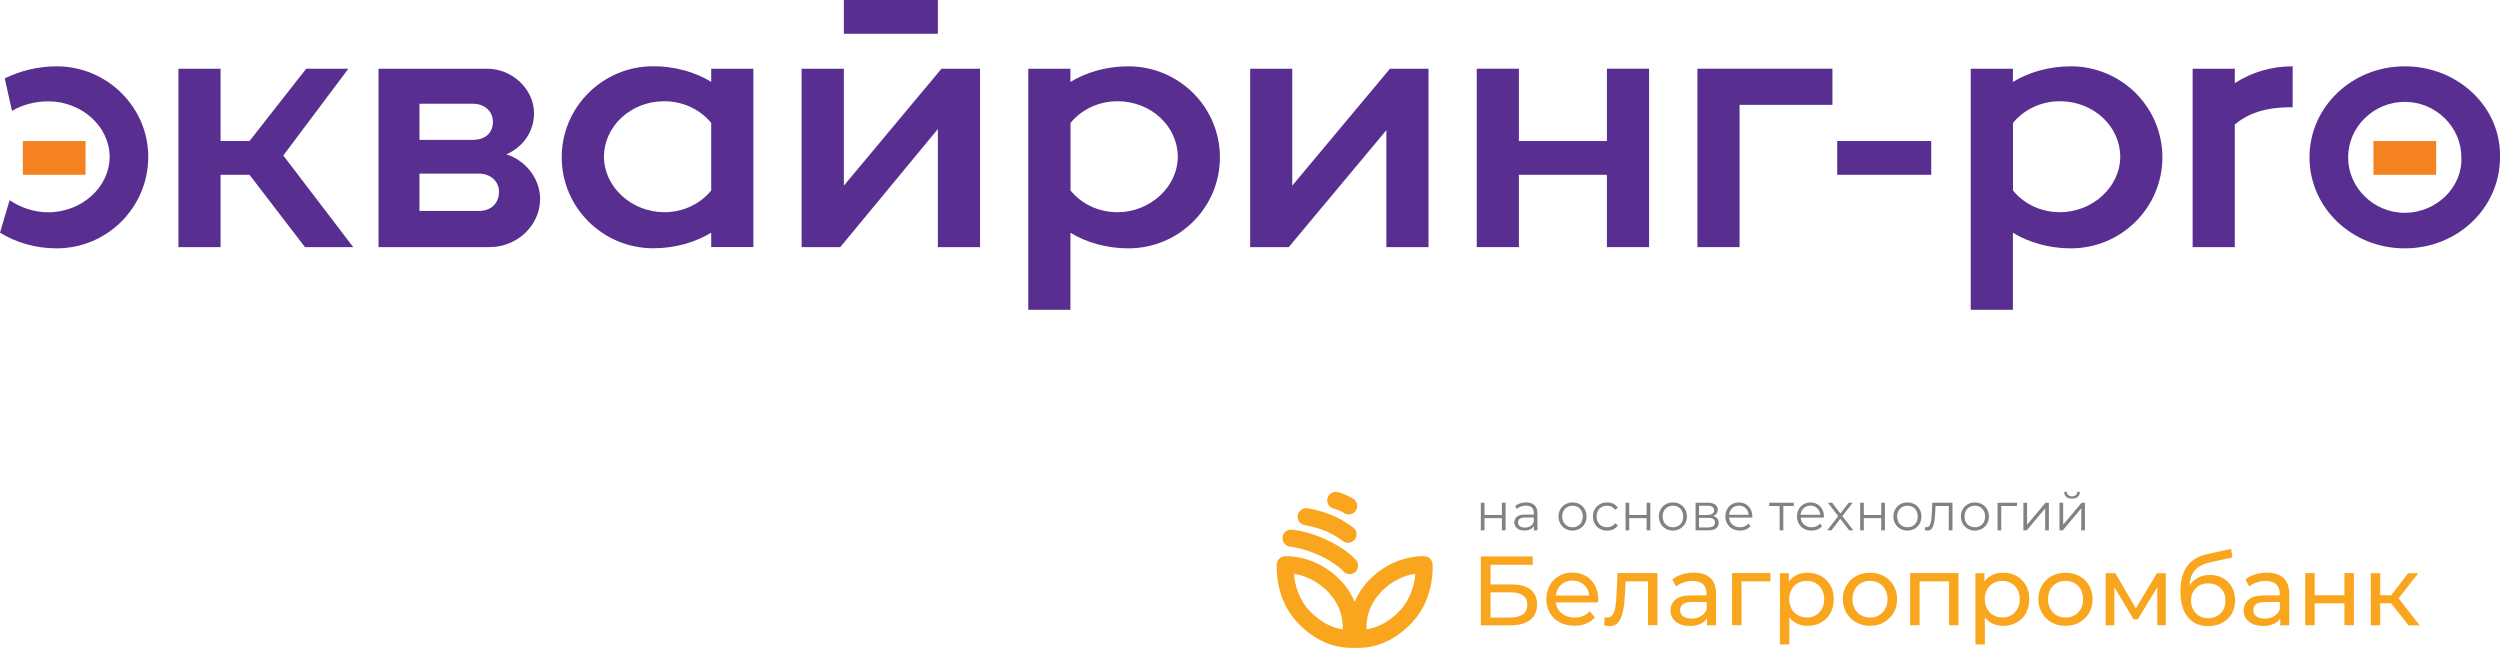
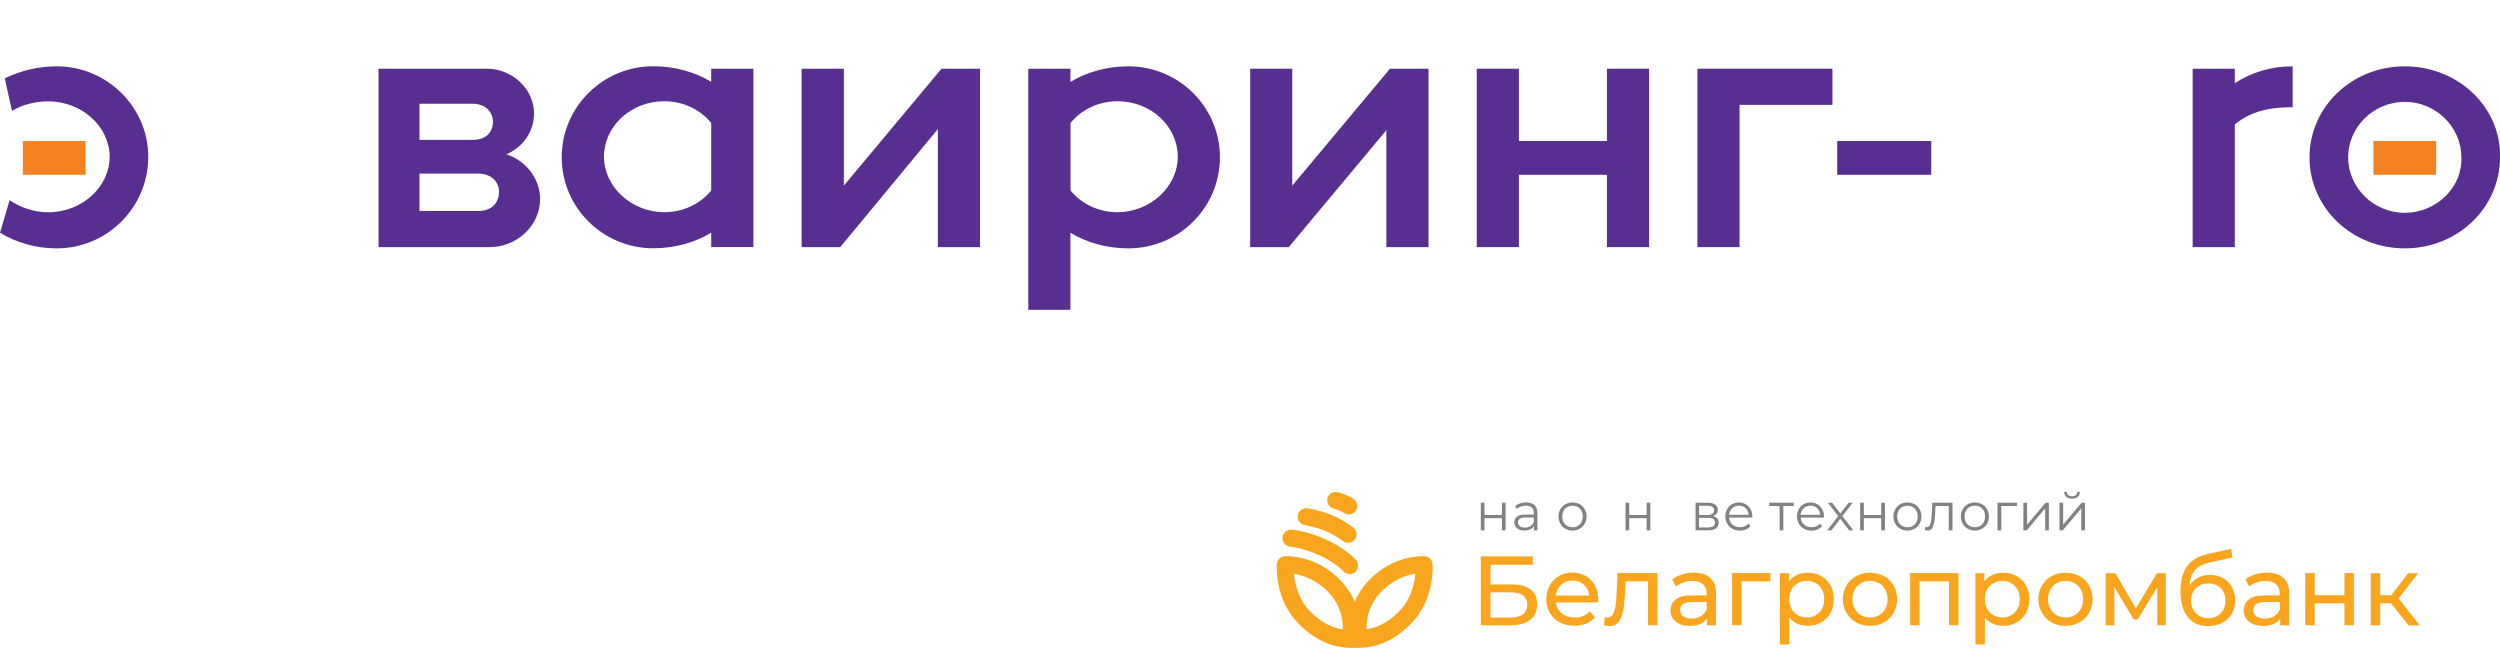
<svg xmlns="http://www.w3.org/2000/svg" id="Layer_1" x="0px" y="0px" viewBox="0 0 283.46 73.47" style="enable-background:new 0 0 283.46 73.47;" xml:space="preserve">
  <style type="text/css"> .st0{fill:#FAA51E;} .st1{fill-rule:evenodd;clip-rule:evenodd;fill:#FAA51E;} .st2{fill:#582E91;} .st3{fill:#F58220;} .st4{fill:#828282;} </style>
  <g>
    <g>
      <path class="st0" d="M167.9,63.09h5.89v0.95H169v2.23h2.43c0.93,0,1.64,0.2,2.12,0.58c0.48,0.38,0.73,0.94,0.73,1.68 c0,0.77-0.26,1.35-0.79,1.76c-0.52,0.41-1.27,0.61-2.25,0.61h-3.34V63.09z M171.21,70.02c0.64,0,1.12-0.12,1.46-0.37 c0.34-0.24,0.5-0.61,0.5-1.08c0-0.94-0.65-1.41-1.97-1.41H169v2.87L171.21,70.02L171.21,70.02z" />
      <path class="st0" d="M181.2,68.3h-4.8c0.07,0.52,0.3,0.94,0.69,1.25c0.39,0.32,0.87,0.47,1.45,0.47c0.71,0,1.27-0.24,1.71-0.71 l0.59,0.69c-0.27,0.31-0.6,0.55-1,0.71c-0.4,0.16-0.84,0.24-1.33,0.24c-0.63,0-1.18-0.13-1.66-0.38 c-0.48-0.26-0.85-0.61-1.12-1.08c-0.26-0.46-0.4-0.98-0.4-1.56c0-0.57,0.13-1.09,0.38-1.55c0.26-0.46,0.61-0.82,1.06-1.08 s0.96-0.38,1.52-0.38s1.07,0.13,1.51,0.38c0.44,0.26,0.79,0.61,1.04,1.08c0.25,0.46,0.38,0.99,0.38,1.58 C181.22,68.05,181.21,68.16,181.2,68.3z M177.01,66.3c-0.34,0.31-0.55,0.72-0.61,1.22h3.8c-0.06-0.5-0.26-0.9-0.61-1.22 s-0.77-0.47-1.29-0.47S177.36,65.99,177.01,66.3z" />
      <path class="st0" d="M187.93,64.98v5.91h-1.07v-4.97h-2.54l-0.07,1.32c-0.04,0.79-0.11,1.46-0.21,1.99s-0.28,0.96-0.51,1.28 c-0.24,0.32-0.57,0.48-0.99,0.48c-0.2,0-0.41-0.03-0.66-0.1l0.07-0.9c0.09,0.02,0.19,0.03,0.27,0.03c0.3,0,0.52-0.13,0.67-0.39 s0.24-0.57,0.29-0.93c0.05-0.36,0.09-0.87,0.12-1.53l0.1-2.19C183.4,64.98,187.93,64.98,187.93,64.98z" />
      <path class="st0" d="M193.92,65.53c0.44,0.4,0.65,1,0.65,1.8v3.57h-1.02v-0.78c-0.18,0.28-0.43,0.48-0.77,0.63 c-0.33,0.15-0.72,0.22-1.18,0.22c-0.66,0-1.19-0.16-1.59-0.48s-0.6-0.74-0.6-1.26c0-0.52,0.19-0.94,0.57-1.25 c0.38-0.32,0.98-0.47,1.81-0.47h1.7V67.3c0-0.46-0.13-0.81-0.4-1.06c-0.27-0.24-0.66-0.37-1.18-0.37c-0.35,0-0.69,0.06-1.02,0.17 c-0.34,0.11-0.62,0.27-0.85,0.46l-0.44-0.8c0.3-0.24,0.67-0.43,1.09-0.57c0.42-0.13,0.87-0.2,1.35-0.2 C192.86,64.93,193.48,65.13,193.92,65.53z M192.86,69.86c0.3-0.18,0.51-0.44,0.65-0.77v-0.83h-1.65c-0.91,0-1.36,0.3-1.36,0.92 c0,0.3,0.11,0.53,0.34,0.7s0.55,0.26,0.96,0.26S192.56,70.05,192.86,69.86z" />
      <path class="st0" d="M200.74,65.92h-3.28v4.97h-1.07v-5.91h4.35V65.92L200.74,65.92z" />
      <path class="st0" d="M206.48,65.31c0.45,0.26,0.81,0.61,1.06,1.06c0.26,0.45,0.38,0.98,0.38,1.57s-0.13,1.12-0.38,1.58 c-0.26,0.46-0.61,0.81-1.06,1.06c-0.45,0.26-0.97,0.38-1.54,0.38c-0.42,0-0.81-0.08-1.16-0.24c-0.35-0.16-0.65-0.4-0.9-0.71v3.06 h-1.07v-8.08h1.02v0.94c0.24-0.33,0.54-0.57,0.9-0.74s0.77-0.25,1.2-0.25C205.52,64.93,206.03,65.06,206.48,65.31z M205.87,69.76 c0.3-0.17,0.54-0.42,0.71-0.73c0.17-0.32,0.26-0.68,0.26-1.09c0-0.41-0.09-0.77-0.26-1.09s-0.41-0.56-0.71-0.73 c-0.3-0.17-0.64-0.26-1.02-0.26c-0.37,0-0.71,0.09-1.01,0.26s-0.54,0.42-0.71,0.73c-0.17,0.31-0.26,0.67-0.26,1.08 s0.09,0.77,0.26,1.09s0.41,0.56,0.71,0.73c0.3,0.17,0.65,0.26,1.02,0.26C205.23,70.03,205.57,69.94,205.87,69.76z" />
      <path class="st0" d="M210.45,70.57c-0.47-0.26-0.83-0.62-1.1-1.08c-0.26-0.46-0.4-0.98-0.4-1.55s0.13-1.1,0.4-1.55 c0.26-0.46,0.63-0.81,1.1-1.07s1-0.38,1.58-0.38c0.59,0,1.11,0.13,1.58,0.38c0.46,0.26,0.83,0.61,1.09,1.07s0.4,0.98,0.4,1.55 s-0.13,1.1-0.4,1.55c-0.26,0.46-0.63,0.81-1.09,1.08c-0.46,0.26-0.99,0.39-1.58,0.39C211.45,70.96,210.92,70.83,210.45,70.57z M213.05,69.76c0.3-0.17,0.54-0.42,0.71-0.73c0.17-0.32,0.26-0.68,0.26-1.09c0-0.41-0.09-0.77-0.26-1.09s-0.4-0.56-0.71-0.73 c-0.3-0.17-0.64-0.26-1.02-0.26s-0.72,0.09-1.02,0.26c-0.3,0.17-0.54,0.42-0.71,0.73c-0.17,0.32-0.26,0.68-0.26,1.09 c0,0.41,0.09,0.77,0.26,1.09s0.41,0.56,0.71,0.73c0.3,0.17,0.64,0.26,1.02,0.26S212.75,69.94,213.05,69.76z" />
      <path class="st0" d="M222.06,64.98v5.91h-1.07v-4.97h-3.34v4.97h-1.07v-5.91C216.58,64.98,222.06,64.98,222.06,64.98z" />
      <path class="st0" d="M228.65,65.31c0.45,0.26,0.81,0.61,1.06,1.06c0.26,0.45,0.38,0.98,0.38,1.57s-0.13,1.12-0.38,1.58 c-0.26,0.46-0.61,0.81-1.06,1.06c-0.45,0.26-0.97,0.38-1.54,0.38c-0.42,0-0.81-0.08-1.16-0.24c-0.35-0.16-0.65-0.4-0.9-0.71v3.06 h-1.07v-8.08H225v0.94c0.24-0.33,0.54-0.57,0.9-0.74s0.77-0.25,1.2-0.25C227.68,64.93,228.2,65.06,228.65,65.31z M228.04,69.76 c0.3-0.17,0.54-0.42,0.71-0.73c0.17-0.32,0.26-0.68,0.26-1.09c0-0.41-0.09-0.77-0.26-1.09s-0.41-0.56-0.71-0.73 c-0.3-0.17-0.64-0.26-1.02-0.26c-0.37,0-0.71,0.09-1.01,0.26s-0.54,0.42-0.71,0.73c-0.17,0.31-0.26,0.67-0.26,1.08 s0.09,0.77,0.26,1.09s0.41,0.56,0.71,0.73c0.3,0.17,0.65,0.26,1.02,0.26C227.4,70.03,227.74,69.94,228.04,69.76z" />
      <path class="st0" d="M232.62,70.57c-0.47-0.26-0.83-0.62-1.1-1.08c-0.26-0.46-0.4-0.98-0.4-1.55s0.13-1.1,0.4-1.55 c0.26-0.46,0.63-0.81,1.1-1.07s1-0.38,1.58-0.38c0.59,0,1.11,0.13,1.58,0.38c0.46,0.26,0.83,0.61,1.09,1.07s0.4,0.98,0.4,1.55 s-0.13,1.1-0.4,1.55c-0.26,0.46-0.63,0.81-1.09,1.08c-0.46,0.26-0.99,0.39-1.58,0.39C233.62,70.96,233.08,70.83,232.62,70.57z M235.22,69.76c0.3-0.17,0.54-0.42,0.71-0.73c0.17-0.32,0.26-0.68,0.26-1.09c0-0.41-0.09-0.77-0.26-1.09s-0.4-0.56-0.71-0.73 c-0.3-0.17-0.64-0.26-1.02-0.26s-0.72,0.09-1.02,0.26c-0.3,0.17-0.54,0.42-0.71,0.73c-0.17,0.32-0.26,0.68-0.26,1.09 c0,0.41,0.09,0.77,0.26,1.09s0.41,0.56,0.71,0.73c0.3,0.17,0.64,0.26,1.02,0.26C234.58,70.03,234.92,69.94,235.22,69.76z" />
      <path class="st0" d="M245.57,64.98v5.91h-0.97v-4.31l-2.21,3.65h-0.47l-2.19-3.66v4.33h-0.98v-5.91h1.1l2.32,3.99l2.39-3.99h1.01 V64.98z" />
      <path class="st0" d="M252.06,65.56c0.43,0.24,0.77,0.59,1.01,1.02c0.24,0.44,0.36,0.93,0.36,1.49c0,0.57-0.13,1.08-0.38,1.52 c-0.26,0.44-0.62,0.79-1.08,1.03s-1,0.37-1.59,0.37c-1,0-1.78-0.34-2.33-1.03s-0.82-1.66-0.82-2.91c0-1.21,0.25-2.16,0.75-2.85 c0.5-0.69,1.26-1.14,2.29-1.37l2.7-0.6l0.15,0.98l-2.49,0.54c-0.77,0.17-1.35,0.46-1.73,0.87c-0.38,0.41-0.59,1-0.65,1.76 c0.26-0.38,0.58-0.67,0.98-0.88s0.85-0.31,1.35-0.31C251.13,65.19,251.62,65.31,252.06,65.56z M251.4,69.84 c0.3-0.17,0.52-0.4,0.69-0.71c0.16-0.3,0.24-0.65,0.24-1.03c0-0.59-0.18-1.06-0.54-1.41c-0.36-0.36-0.83-0.54-1.41-0.54 s-1.05,0.18-1.41,0.54s-0.54,0.83-0.54,1.41c0,0.38,0.08,0.73,0.25,1.03c0.17,0.3,0.4,0.54,0.7,0.71s0.63,0.26,1,0.26 C250.77,70.09,251.11,70,251.4,69.84z" />
      <path class="st0" d="M258.91,65.53c0.44,0.4,0.65,1,0.65,1.8v3.57h-1.02v-0.78c-0.18,0.28-0.43,0.48-0.77,0.63 c-0.33,0.15-0.72,0.22-1.18,0.22c-0.66,0-1.19-0.16-1.59-0.48s-0.6-0.74-0.6-1.26c0-0.52,0.19-0.94,0.57-1.25 c0.38-0.32,0.98-0.47,1.81-0.47h1.7V67.3c0-0.46-0.13-0.81-0.4-1.06c-0.27-0.24-0.66-0.37-1.18-0.37c-0.35,0-0.69,0.06-1.02,0.17 c-0.34,0.11-0.62,0.27-0.85,0.46l-0.44-0.8c0.3-0.24,0.67-0.43,1.09-0.57c0.42-0.13,0.87-0.2,1.35-0.2 C257.86,64.93,258.48,65.13,258.91,65.53z M257.85,69.86c0.3-0.18,0.51-0.44,0.65-0.77v-0.83h-1.65c-0.91,0-1.36,0.3-1.36,0.92 c0,0.3,0.11,0.53,0.34,0.7s0.55,0.26,0.96,0.26S257.55,70.05,257.85,69.86z" />
      <path class="st0" d="M261.38,64.98h1.07v2.51h3.37v-2.51h1.07v5.91h-1.07v-2.48h-3.37v2.48h-1.07V64.98z" />
      <path class="st0" d="M271.1,68.4h-1.22v2.5h-1.07v-5.91h1.07v2.5h1.25l1.92-2.5h1.15l-2.24,2.85l2.4,3.07h-1.26L271.1,68.4z" />
    </g>
    <path class="st1" d="M147.91,59.53L147.91,59.53c0.01,0,1.18,0.22,2.27,0.62c0.59,0.24,1.08,0.52,1.43,0.75 c0.38,0.24,0.64,0.44,0.65,0.44l0,0c0.42,0.32,1.02,0.25,1.35-0.17c0.32-0.42,0.25-1.02-0.17-1.35c-0.05-0.04-1.27-0.98-2.58-1.47 c-1.35-0.55-2.55-0.71-2.6-0.71c-0.52-0.09-1.02,0.26-1.12,0.78C147.05,58.94,147.39,59.44,147.91,59.53 M151.22,57.67 c0.61,0.14,1.18,0.5,1.19,0.51l0,0c0.45,0.28,1.04,0.15,1.33-0.3c0.28-0.45,0.15-1.04-0.3-1.33c-0.08-0.05-0.86-0.54-1.77-0.75 c-0.52-0.12-1.04,0.2-1.16,0.71S150.71,57.55,151.22,57.67z M146.26,61.98L146.26,61.98c0.01,0,1.36,0.11,3.19,0.92 c1.91,0.85,2.81,1.8,2.81,1.81l-0.01-0.01c0.31,0.43,0.91,0.53,1.34,0.22s0.53-0.91,0.22-1.35c-0.09-0.12-1.15-1.36-3.56-2.44 c-2.1-0.94-3.67-1.06-3.75-1.07c-0.52-0.07-1.01,0.3-1.08,0.83C145.36,61.43,145.73,61.92,146.26,61.98z M158.77,69.18 c-1.47,1.59-2.96,2.05-3.82,2.17c-0.05-0.94,0.13-2.62,1.6-4.19c1.41-1.49,2.97-1.97,3.93-2.11 C160.39,66.11,160.02,67.83,158.77,69.18z M152.24,71.36c-0.86-0.12-2.35-0.58-3.82-2.17c-1.25-1.36-1.62-3.08-1.71-4.13 c0.96,0.15,2.52,0.63,3.93,2.11C152.11,68.73,152.29,70.42,152.24,71.36z M162.43,63.95c-0.04-0.48-0.42-0.85-0.89-0.88 c-0.14-0.01-3.55-0.22-6.38,2.78c-0.75,0.79-1.24,1.61-1.56,2.39c-0.32-0.78-0.82-1.6-1.56-2.39c-2.83-2.99-6.24-2.79-6.38-2.78 c-0.48,0.03-0.85,0.41-0.89,0.88c-0.01,0.15-0.26,3.82,2.25,6.54c2.89,3.13,5.77,2.97,6.61,2.97c0.85,0,3.68,0.16,6.56-2.97 C162.69,67.77,162.44,64.11,162.43,63.95z" />
  </g>
  <g>
    <g>
      <path class="st2" d="M57.41,17.5c1.91-0.82,3.14-2.6,3.14-4.65c0-2.73-2.46-5.06-5.33-5.06c-0.14,0-12.3,0-12.3,0v20.23 c0,0,0,0,0.14,0c0.96,0,11.76,0,12.44,0c3.14,0,5.74-2.46,5.74-5.47C61.23,20.23,59.59,18.18,57.41,17.5z M47.56,11.76h6.01 c1.5,0,2.32,0.96,2.32,2.05s-0.68,2.05-2.32,2.05h-6.01V11.76z M54.26,23.92h-6.7v-4.24h6.7c1.44,0,2.32,0.96,2.32,2.05 C56.59,22.83,55.9,23.92,54.26,23.92z" />
    </g>
-     <rect x="95.68" class="st2" width="10.66" height="3.83" />
    <rect x="208.31" y="15.99" class="st2" width="10.66" height="3.83" />
    <path class="st2" d="M116.59,7.79v27.34h4.78v-8.74c1.78,1.09,4.1,1.77,6.56,1.77c5.74,0,10.39-4.62,10.39-10.32 c0-5.7-4.65-10.32-10.39-10.32c-2.46,0-4.78,0.68-6.56,1.77V7.79H116.59z M121.38,13.94c1.23-1.5,3.14-2.46,5.33-2.46 c3.83,0,6.83,2.87,6.83,6.29c0,3.42-3.14,6.29-6.83,6.29c-2.19,0-4.1-0.96-5.33-2.46V13.94z" />
    <path class="st2" d="M80.64,7.79v1.49c-1.78-1.09-4.1-1.77-6.56-1.77c-5.74,0-10.39,4.62-10.39,10.32c0,5.7,4.65,10.32,10.39,10.32 c2.46,0,4.78-0.68,6.56-1.77v1.63h4.78V7.79H80.64z M80.64,21.6c-1.23,1.5-3.14,2.46-5.33,2.46c-3.69,0-6.83-2.87-6.83-6.29 c0-3.42,3.01-6.29,6.83-6.29c2.19,0,4.1,0.96,5.33,2.46V21.6z" />
    <polygon class="st2" points="90.89,7.79 95.68,7.79 95.68,21.05 106.75,7.79 111.12,7.79 111.12,28.02 106.34,28.02 106.34,14.63 95.27,28.02 90.89,28.02 " />
-     <polygon class="st2" points="32.12,17.63 39.5,7.79 34.72,7.79 28.29,15.99 25.01,15.99 25.01,7.79 20.23,7.79 20.23,28.02 25.01,28.02 25.01,19.82 28.29,19.82 34.58,28.02 40.05,28.02 " />
    <rect x="2.59" y="15.99" class="st3" width="7.11" height="3.83" />
    <path class="st2" d="M6.42,7.52c-2.19,0-4.24,0.55-5.88,1.37l0.82,3.69c1.09-0.68,2.6-1.09,4.1-1.09c3.83,0,6.97,2.87,6.97,6.29 s-3.14,6.29-6.97,6.29c-1.64,0-3.14-0.55-4.37-1.37L0,26.38c1.78,1.09,3.96,1.78,6.42,1.78c5.74,0,10.39-4.65,10.39-10.39 C16.81,12.17,12.16,7.52,6.42,7.52z" />
-     <path class="st2" d="M223.45,7.79v27.34h4.78v-8.74c1.78,1.09,4.1,1.77,6.56,1.77c5.74,0,10.39-4.62,10.39-10.32 c0-5.7-4.65-10.32-10.39-10.32c-2.46,0-4.78,0.68-6.56,1.77V7.79H223.45z M228.24,13.94c1.23-1.5,3.14-2.46,5.33-2.46 c3.83,0,6.83,2.87,6.83,6.29c0,3.42-3.14,6.29-6.83,6.29c-2.19,0-4.1-0.96-5.33-2.46V13.94z" />
    <path class="st2" d="M141.74,7.79h4.78v13.26L157.6,7.79h4.37v20.23h-4.78V14.76l-11.07,13.26h-4.37V7.79z" />
    <path class="st2" d="M167.44,7.79h4.78v8.2h9.98v-8.2h4.78v20.23h-4.78v-8.2h-9.98v8.2h-4.78V7.79z" />
    <path class="st2" d="M253.39,9.43V7.79h-4.78v20.23h4.78v-13.9c2.18-1.86,4.93-1.96,6.56-1.96V7.52 C257.49,7.52,255.3,8.2,253.39,9.43z" />
    <rect x="269.11" y="15.99" class="st3" width="7.11" height="3.83" />
    <path class="st2" d="M272.66,7.52c-6.01,0-10.8,4.62-10.8,10.32c0,5.7,4.78,10.32,10.8,10.32s10.8-4.62,10.8-10.32 C283.6,12.13,278.68,7.52,272.66,7.52z M272.66,24.13c-3.55,0-6.42-2.87-6.42-6.29c0-3.42,2.87-6.29,6.42-6.29 c3.55,0,6.42,2.87,6.42,6.29C279.22,21.25,276.22,24.13,272.66,24.13z" />
    <path class="st2" d="M197.24,11.89v16.13h-4.78V7.79h15.31v4.1H197.24z" />
  </g>
  <g>
    <path class="st4" d="M167.9,57h0.42v1.39h1.97V57h0.42v3.13h-0.42v-1.38h-1.97v1.38h-0.42V57z" />
    <path class="st4" d="M173.99,57.28c0.22,0.2,0.33,0.5,0.33,0.91v1.94h-0.4v-0.49c-0.09,0.16-0.24,0.29-0.42,0.38 s-0.4,0.13-0.66,0.13c-0.35,0-0.63-0.08-0.83-0.25c-0.21-0.17-0.31-0.39-0.31-0.66s0.09-0.48,0.29-0.65 c0.2-0.17,0.5-0.24,0.92-0.24h1v-0.19c0-0.27-0.07-0.48-0.23-0.62c-0.15-0.14-0.37-0.21-0.66-0.21c-0.2,0-0.39,0.03-0.57,0.1 c-0.18,0.07-0.34,0.15-0.47,0.27l-0.19-0.32c0.16-0.13,0.35-0.24,0.57-0.31s0.46-0.11,0.7-0.11 C173.46,56.98,173.78,57.08,173.99,57.28z M173.52,59.66c0.17-0.11,0.3-0.27,0.38-0.47v-0.51h-0.98c-0.54,0-0.8,0.19-0.8,0.56 c0,0.18,0.07,0.32,0.21,0.43s0.34,0.15,0.59,0.15C173.15,59.82,173.35,59.77,173.52,59.66z" />
    <path class="st4" d="M177.49,59.95c-0.24-0.13-0.43-0.32-0.57-0.57s-0.21-0.52-0.21-0.82s0.07-0.58,0.21-0.82s0.33-0.43,0.57-0.57 c0.24-0.13,0.51-0.2,0.81-0.2s0.57,0.07,0.81,0.2c0.24,0.13,0.43,0.32,0.57,0.57s0.21,0.52,0.21,0.82s-0.07,0.58-0.21,0.82 c-0.13,0.24-0.33,0.43-0.57,0.57c-0.24,0.13-0.51,0.21-0.81,0.21S177.73,60.09,177.49,59.95z M178.9,59.63 c0.17-0.1,0.32-0.24,0.41-0.43c0.1-0.19,0.15-0.4,0.15-0.64c0-0.24-0.05-0.45-0.15-0.64c-0.1-0.19-0.24-0.33-0.41-0.43 s-0.38-0.15-0.6-0.15s-0.42,0.05-0.6,0.15c-0.17,0.1-0.32,0.24-0.42,0.43c-0.1,0.19-0.15,0.4-0.15,0.64c0,0.24,0.05,0.45,0.15,0.64 c0.1,0.19,0.24,0.33,0.42,0.43c0.17,0.1,0.38,0.15,0.6,0.15C178.52,59.79,178.72,59.73,178.9,59.63z" />
-     <path class="st4" d="M181.39,59.96c-0.24-0.13-0.44-0.32-0.57-0.57c-0.14-0.24-0.21-0.52-0.21-0.83s0.07-0.58,0.21-0.82 s0.33-0.43,0.57-0.57s0.52-0.2,0.83-0.2c0.27,0,0.51,0.05,0.72,0.15c0.22,0.11,0.38,0.26,0.5,0.46l-0.32,0.22 c-0.1-0.15-0.24-0.27-0.39-0.35c-0.16-0.08-0.33-0.11-0.52-0.11c-0.23,0-0.43,0.05-0.61,0.15c-0.18,0.1-0.32,0.24-0.42,0.43 c-0.1,0.19-0.15,0.4-0.15,0.64s0.05,0.46,0.15,0.64c0.1,0.18,0.24,0.33,0.42,0.43s0.38,0.15,0.61,0.15c0.19,0,0.36-0.04,0.52-0.11 s0.29-0.19,0.39-0.34l0.32,0.22c-0.12,0.2-0.29,0.36-0.5,0.46c-0.22,0.11-0.46,0.15-0.72,0.15 C181.91,60.16,181.63,60.09,181.39,59.96z" />
    <path class="st4" d="M184.31,57h0.42v1.39h1.97V57h0.42v3.13h-0.42v-1.38h-1.97v1.38h-0.42V57z" />
-     <path class="st4" d="M188.87,59.95c-0.24-0.13-0.43-0.32-0.57-0.57s-0.21-0.52-0.21-0.82s0.07-0.58,0.21-0.82 c0.14-0.24,0.33-0.43,0.57-0.57c0.24-0.13,0.51-0.2,0.81-0.2s0.57,0.07,0.81,0.2c0.24,0.13,0.43,0.32,0.57,0.57 c0.13,0.24,0.21,0.52,0.21,0.82s-0.07,0.58-0.21,0.82s-0.33,0.43-0.57,0.57c-0.24,0.13-0.51,0.21-0.81,0.21 C189.39,60.16,189.11,60.09,188.87,59.95z M190.29,59.63c0.17-0.1,0.32-0.24,0.41-0.43c0.1-0.19,0.15-0.4,0.15-0.64 c0-0.24-0.05-0.45-0.15-0.64c-0.1-0.19-0.24-0.33-0.41-0.43s-0.38-0.15-0.6-0.15s-0.42,0.05-0.6,0.15 c-0.17,0.1-0.32,0.24-0.42,0.43s-0.15,0.4-0.15,0.64c0,0.24,0.05,0.45,0.15,0.64s0.24,0.33,0.42,0.43c0.17,0.1,0.38,0.15,0.6,0.15 S190.11,59.73,190.29,59.63z" />
    <path class="st4" d="M194.87,59.28c0,0.28-0.1,0.48-0.3,0.63s-0.5,0.22-0.9,0.22h-1.42V57h1.38c0.36,0,0.64,0.07,0.84,0.21 s0.3,0.34,0.3,0.59c0,0.17-0.05,0.32-0.14,0.44s-0.22,0.21-0.39,0.27C194.65,58.61,194.87,58.87,194.87,59.28z M192.65,58.39h0.94 c0.24,0,0.43-0.05,0.56-0.13c0.13-0.09,0.2-0.22,0.2-0.4s-0.07-0.3-0.2-0.39c-0.13-0.09-0.32-0.13-0.56-0.13h-0.94V58.39z M194.25,59.67c0.13-0.09,0.2-0.22,0.2-0.41s-0.06-0.32-0.18-0.41s-0.32-0.13-0.59-0.13h-1.04v1.09h1 C193.91,59.8,194.12,59.75,194.25,59.67z" />
    <path class="st4" d="M198.67,58.69h-2.62c0.03,0.32,0.15,0.59,0.38,0.79c0.23,0.2,0.51,0.3,0.85,0.3c0.2,0,0.37-0.03,0.54-0.1 c0.16-0.07,0.3-0.17,0.42-0.31l0.24,0.28c-0.14,0.17-0.31,0.3-0.52,0.38c-0.21,0.09-0.44,0.13-0.69,0.13 c-0.32,0-0.61-0.07-0.85-0.21c-0.25-0.13-0.44-0.32-0.58-0.57s-0.21-0.52-0.21-0.82s0.07-0.58,0.2-0.82s0.32-0.43,0.55-0.57 c0.23-0.13,0.49-0.2,0.78-0.2s0.55,0.07,0.78,0.2s0.41,0.32,0.55,0.57c0.13,0.24,0.2,0.52,0.2,0.83L198.67,58.69z M196.4,57.62 c-0.2,0.2-0.32,0.44-0.35,0.75h2.22c-0.03-0.31-0.14-0.56-0.35-0.75c-0.2-0.2-0.46-0.29-0.77-0.29 C196.86,57.34,196.6,57.43,196.4,57.62z" />
    <path class="st4" d="M203.38,57.37h-1.18v2.76h-0.42v-2.76h-1.18V57h2.79v0.37H203.38z" />
    <path class="st4" d="M206.79,58.69h-2.62c0.03,0.32,0.15,0.59,0.38,0.79c0.23,0.2,0.51,0.3,0.85,0.3c0.2,0,0.37-0.03,0.54-0.1 c0.16-0.07,0.3-0.17,0.42-0.31l0.24,0.28c-0.14,0.17-0.31,0.3-0.52,0.38c-0.21,0.09-0.44,0.13-0.69,0.13 c-0.32,0-0.61-0.07-0.85-0.21c-0.25-0.13-0.44-0.32-0.58-0.57s-0.21-0.52-0.21-0.82s0.07-0.58,0.2-0.82 c0.13-0.24,0.32-0.43,0.55-0.57c0.23-0.13,0.49-0.2,0.78-0.2s0.55,0.07,0.78,0.2s0.41,0.32,0.55,0.57c0.13,0.24,0.2,0.52,0.2,0.83 L206.79,58.69z M204.51,57.62c-0.2,0.2-0.32,0.44-0.35,0.75h2.22c-0.03-0.31-0.14-0.56-0.35-0.75c-0.2-0.2-0.46-0.29-0.77-0.29 C204.97,57.34,204.72,57.43,204.51,57.62z" />
    <path class="st4" d="M209.66,60.13l-1-1.31l-1,1.31h-0.48l1.24-1.61L207.25,57h0.48l0.94,1.22l0.94-1.22h0.46l-1.18,1.52l1.25,1.61 H209.66z" />
    <path class="st4" d="M210.91,57h0.42v1.39h1.97V57h0.42v3.13h-0.42v-1.38h-1.97v1.38h-0.42V57z" />
    <path class="st4" d="M215.46,59.95c-0.24-0.13-0.43-0.32-0.57-0.57c-0.14-0.24-0.21-0.52-0.21-0.82s0.07-0.58,0.21-0.82 s0.33-0.43,0.57-0.57s0.51-0.2,0.81-0.2s0.57,0.07,0.81,0.2s0.43,0.32,0.57,0.57s0.21,0.52,0.21,0.82s-0.07,0.58-0.21,0.82 c-0.13,0.24-0.33,0.43-0.57,0.57c-0.24,0.13-0.51,0.21-0.81,0.21C215.98,60.16,215.71,60.09,215.46,59.95z M216.88,59.63 c0.17-0.1,0.32-0.24,0.41-0.43c0.1-0.19,0.15-0.4,0.15-0.64c0-0.24-0.05-0.45-0.15-0.64c-0.1-0.19-0.24-0.33-0.41-0.43 s-0.38-0.15-0.6-0.15s-0.42,0.05-0.6,0.15c-0.17,0.1-0.32,0.24-0.42,0.43c-0.1,0.19-0.15,0.4-0.15,0.64c0,0.24,0.05,0.45,0.15,0.64 c0.1,0.19,0.24,0.33,0.42,0.43c0.17,0.1,0.38,0.15,0.6,0.15S216.7,59.73,216.88,59.63z" />
    <path class="st4" d="M221.38,57v3.13h-0.42v-2.76h-1.5l-0.04,0.77c-0.03,0.65-0.11,1.15-0.23,1.5s-0.33,0.52-0.64,0.52 c-0.08,0-0.18-0.01-0.3-0.05l0.03-0.36c0.07,0.01,0.12,0.03,0.15,0.03c0.16,0,0.29-0.07,0.37-0.23c0.08-0.15,0.14-0.34,0.17-0.56 s0.05-0.52,0.07-0.88l0.05-1.12L221.38,57L221.38,57z" />
    <path class="st4" d="M223.11,59.95c-0.24-0.13-0.43-0.32-0.57-0.57c-0.14-0.24-0.21-0.52-0.21-0.82s0.07-0.58,0.21-0.82 s0.33-0.43,0.57-0.57c0.24-0.13,0.51-0.2,0.81-0.2s0.57,0.07,0.81,0.2s0.43,0.32,0.57,0.57s0.21,0.52,0.21,0.82 s-0.07,0.58-0.21,0.82c-0.13,0.24-0.33,0.43-0.57,0.57c-0.24,0.13-0.51,0.21-0.81,0.21C223.63,60.16,223.35,60.09,223.11,59.95z M224.52,59.63c0.17-0.1,0.32-0.24,0.41-0.43c0.1-0.19,0.15-0.4,0.15-0.64c0-0.24-0.05-0.45-0.15-0.64 c-0.1-0.19-0.24-0.33-0.41-0.43s-0.38-0.15-0.6-0.15s-0.42,0.05-0.6,0.15c-0.17,0.1-0.32,0.24-0.42,0.43 c-0.1,0.19-0.15,0.4-0.15,0.64c0,0.24,0.05,0.45,0.15,0.64c0.1,0.19,0.24,0.33,0.42,0.43c0.17,0.1,0.38,0.15,0.6,0.15 C224.15,59.79,224.35,59.73,224.52,59.63z" />
    <path class="st4" d="M228.7,57.37h-1.79v2.76h-0.42V57h2.21L228.7,57.37L228.7,57.37z" />
    <path class="st4" d="M229.42,57h0.42v2.49l2.09-2.49h0.38v3.13h-0.42v-2.49l-2.09,2.49h-0.38V57L229.42,57z" />
    <path class="st4" d="M233.51,57h0.42v2.49l2.09-2.49h0.38v3.13h-0.42v-2.49l-2.09,2.49h-0.38V57L233.51,57z M234.29,56.34 c-0.16-0.13-0.24-0.32-0.24-0.57h0.3c0.01,0.15,0.06,0.28,0.17,0.37s0.25,0.14,0.42,0.14s0.31-0.05,0.42-0.14s0.17-0.22,0.17-0.37 h0.3c-0.01,0.25-0.09,0.44-0.25,0.57s-0.38,0.2-0.65,0.2C234.67,56.54,234.45,56.48,234.29,56.34z" />
  </g>
</svg>